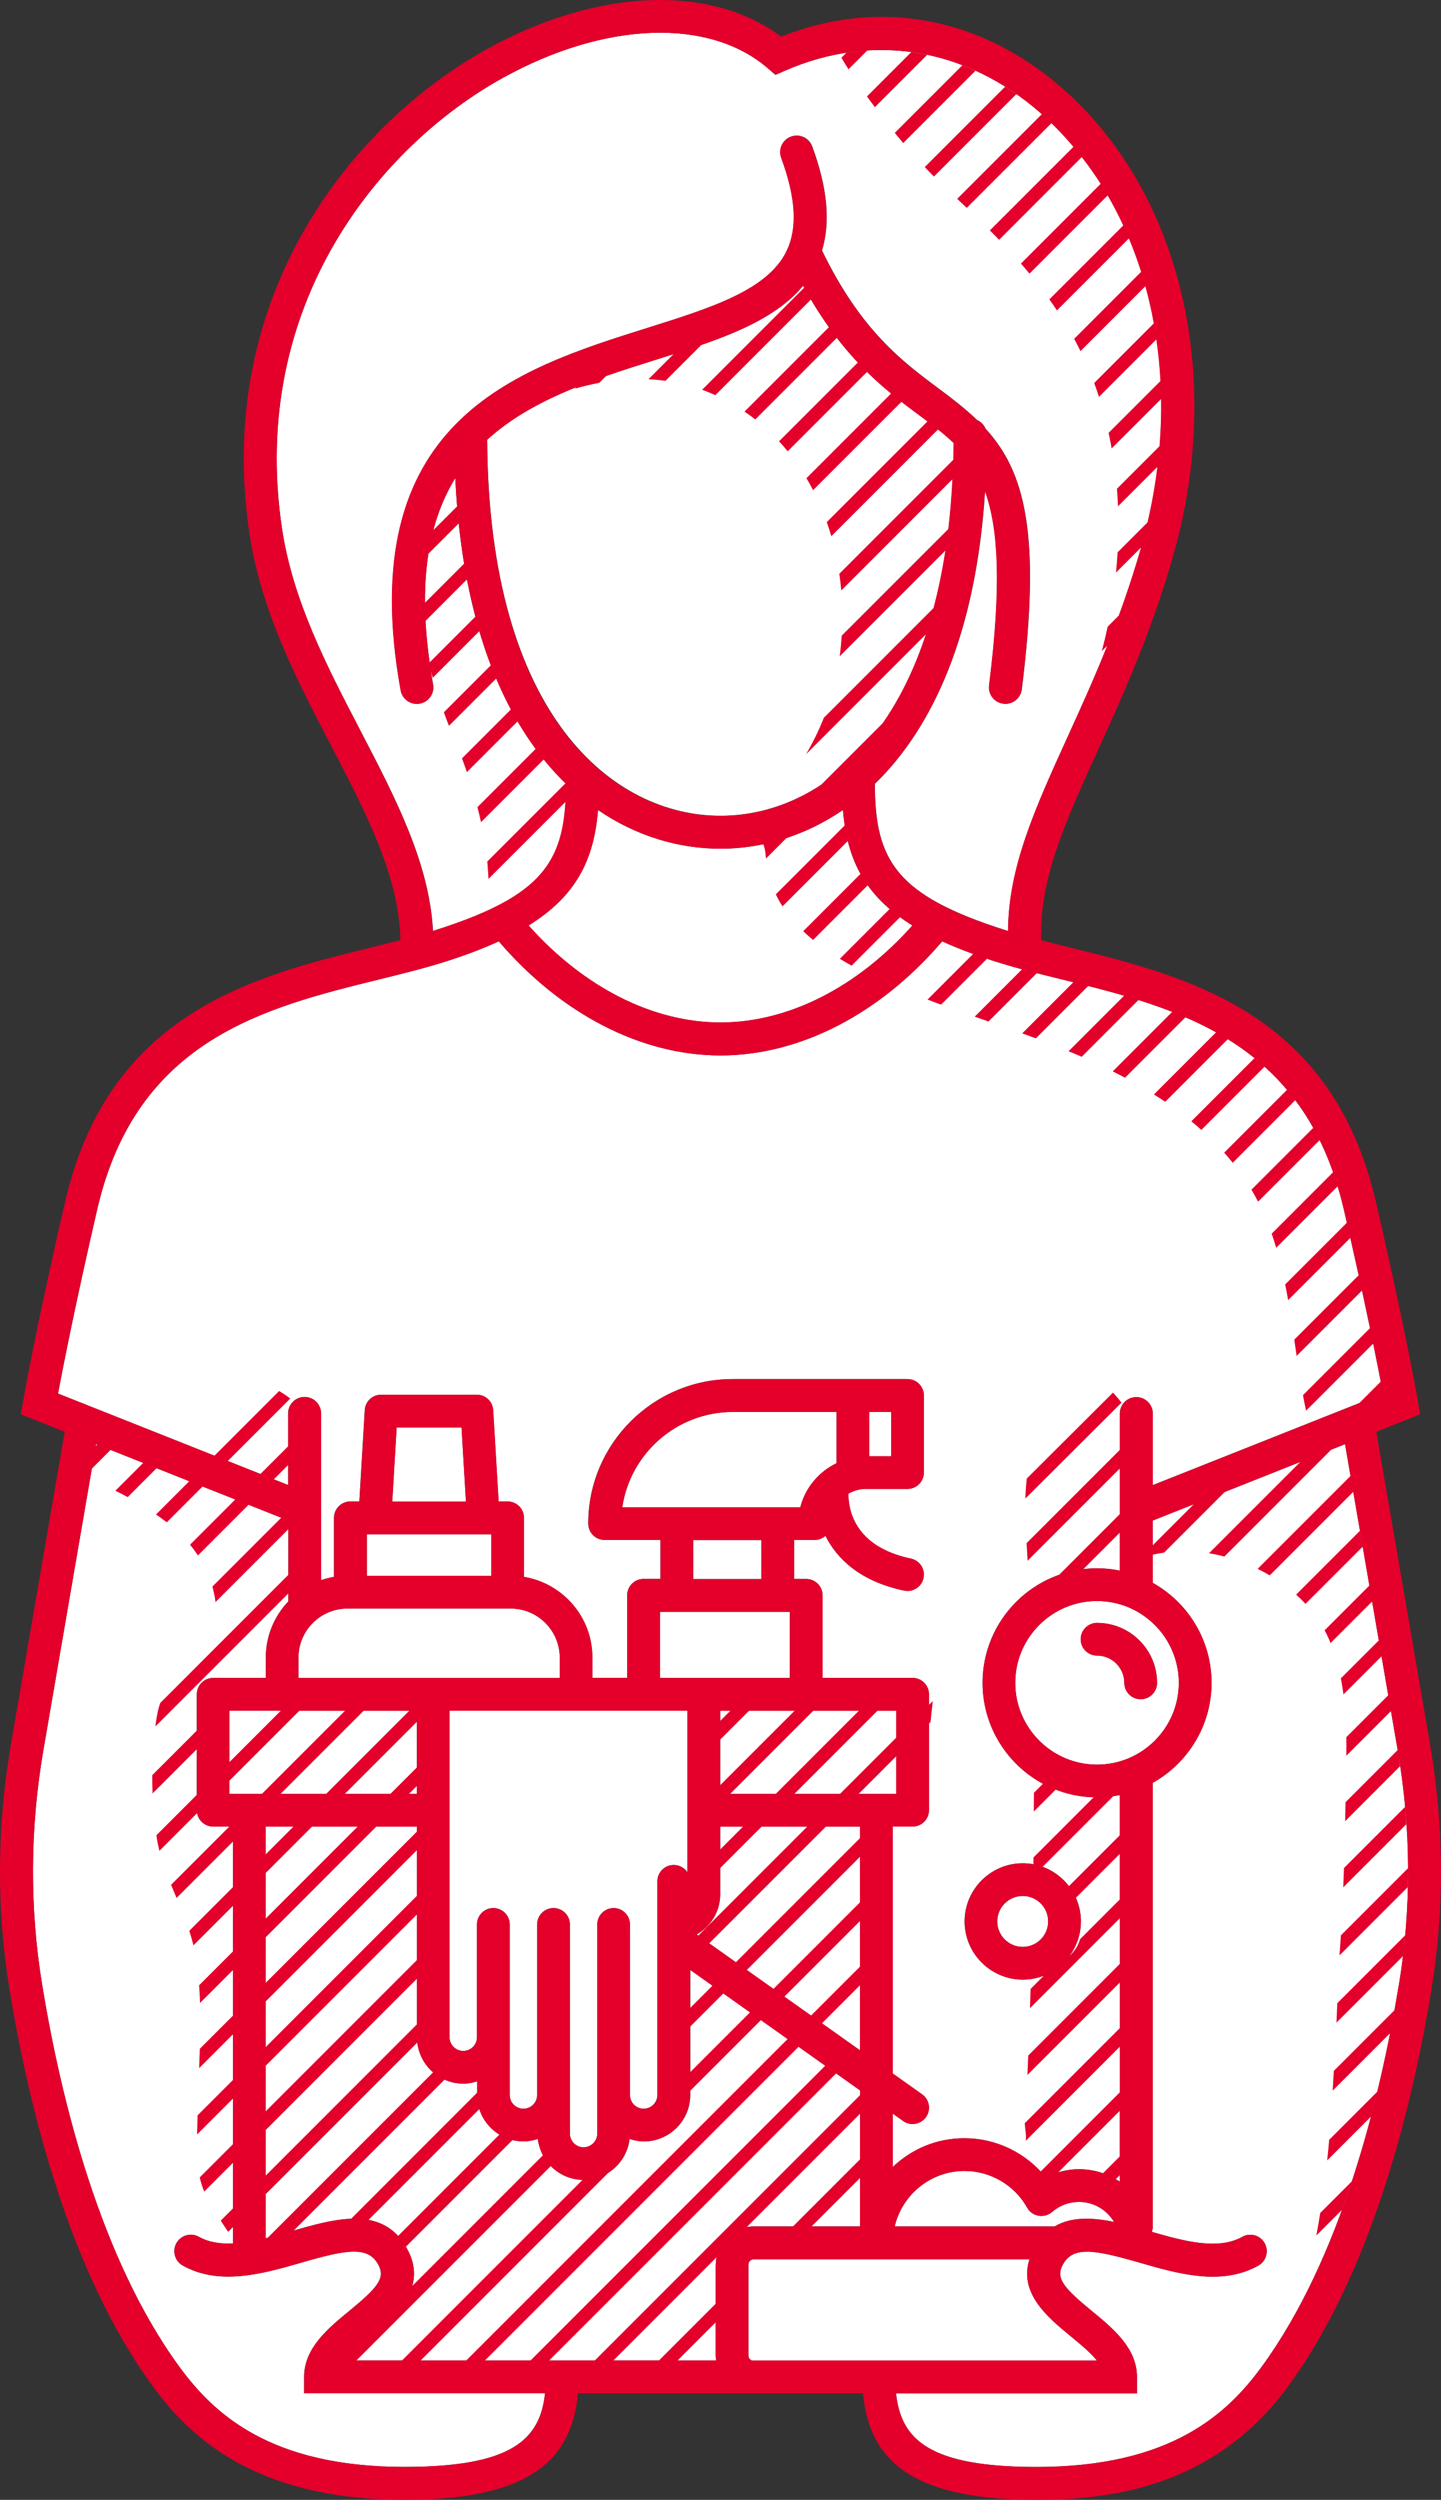
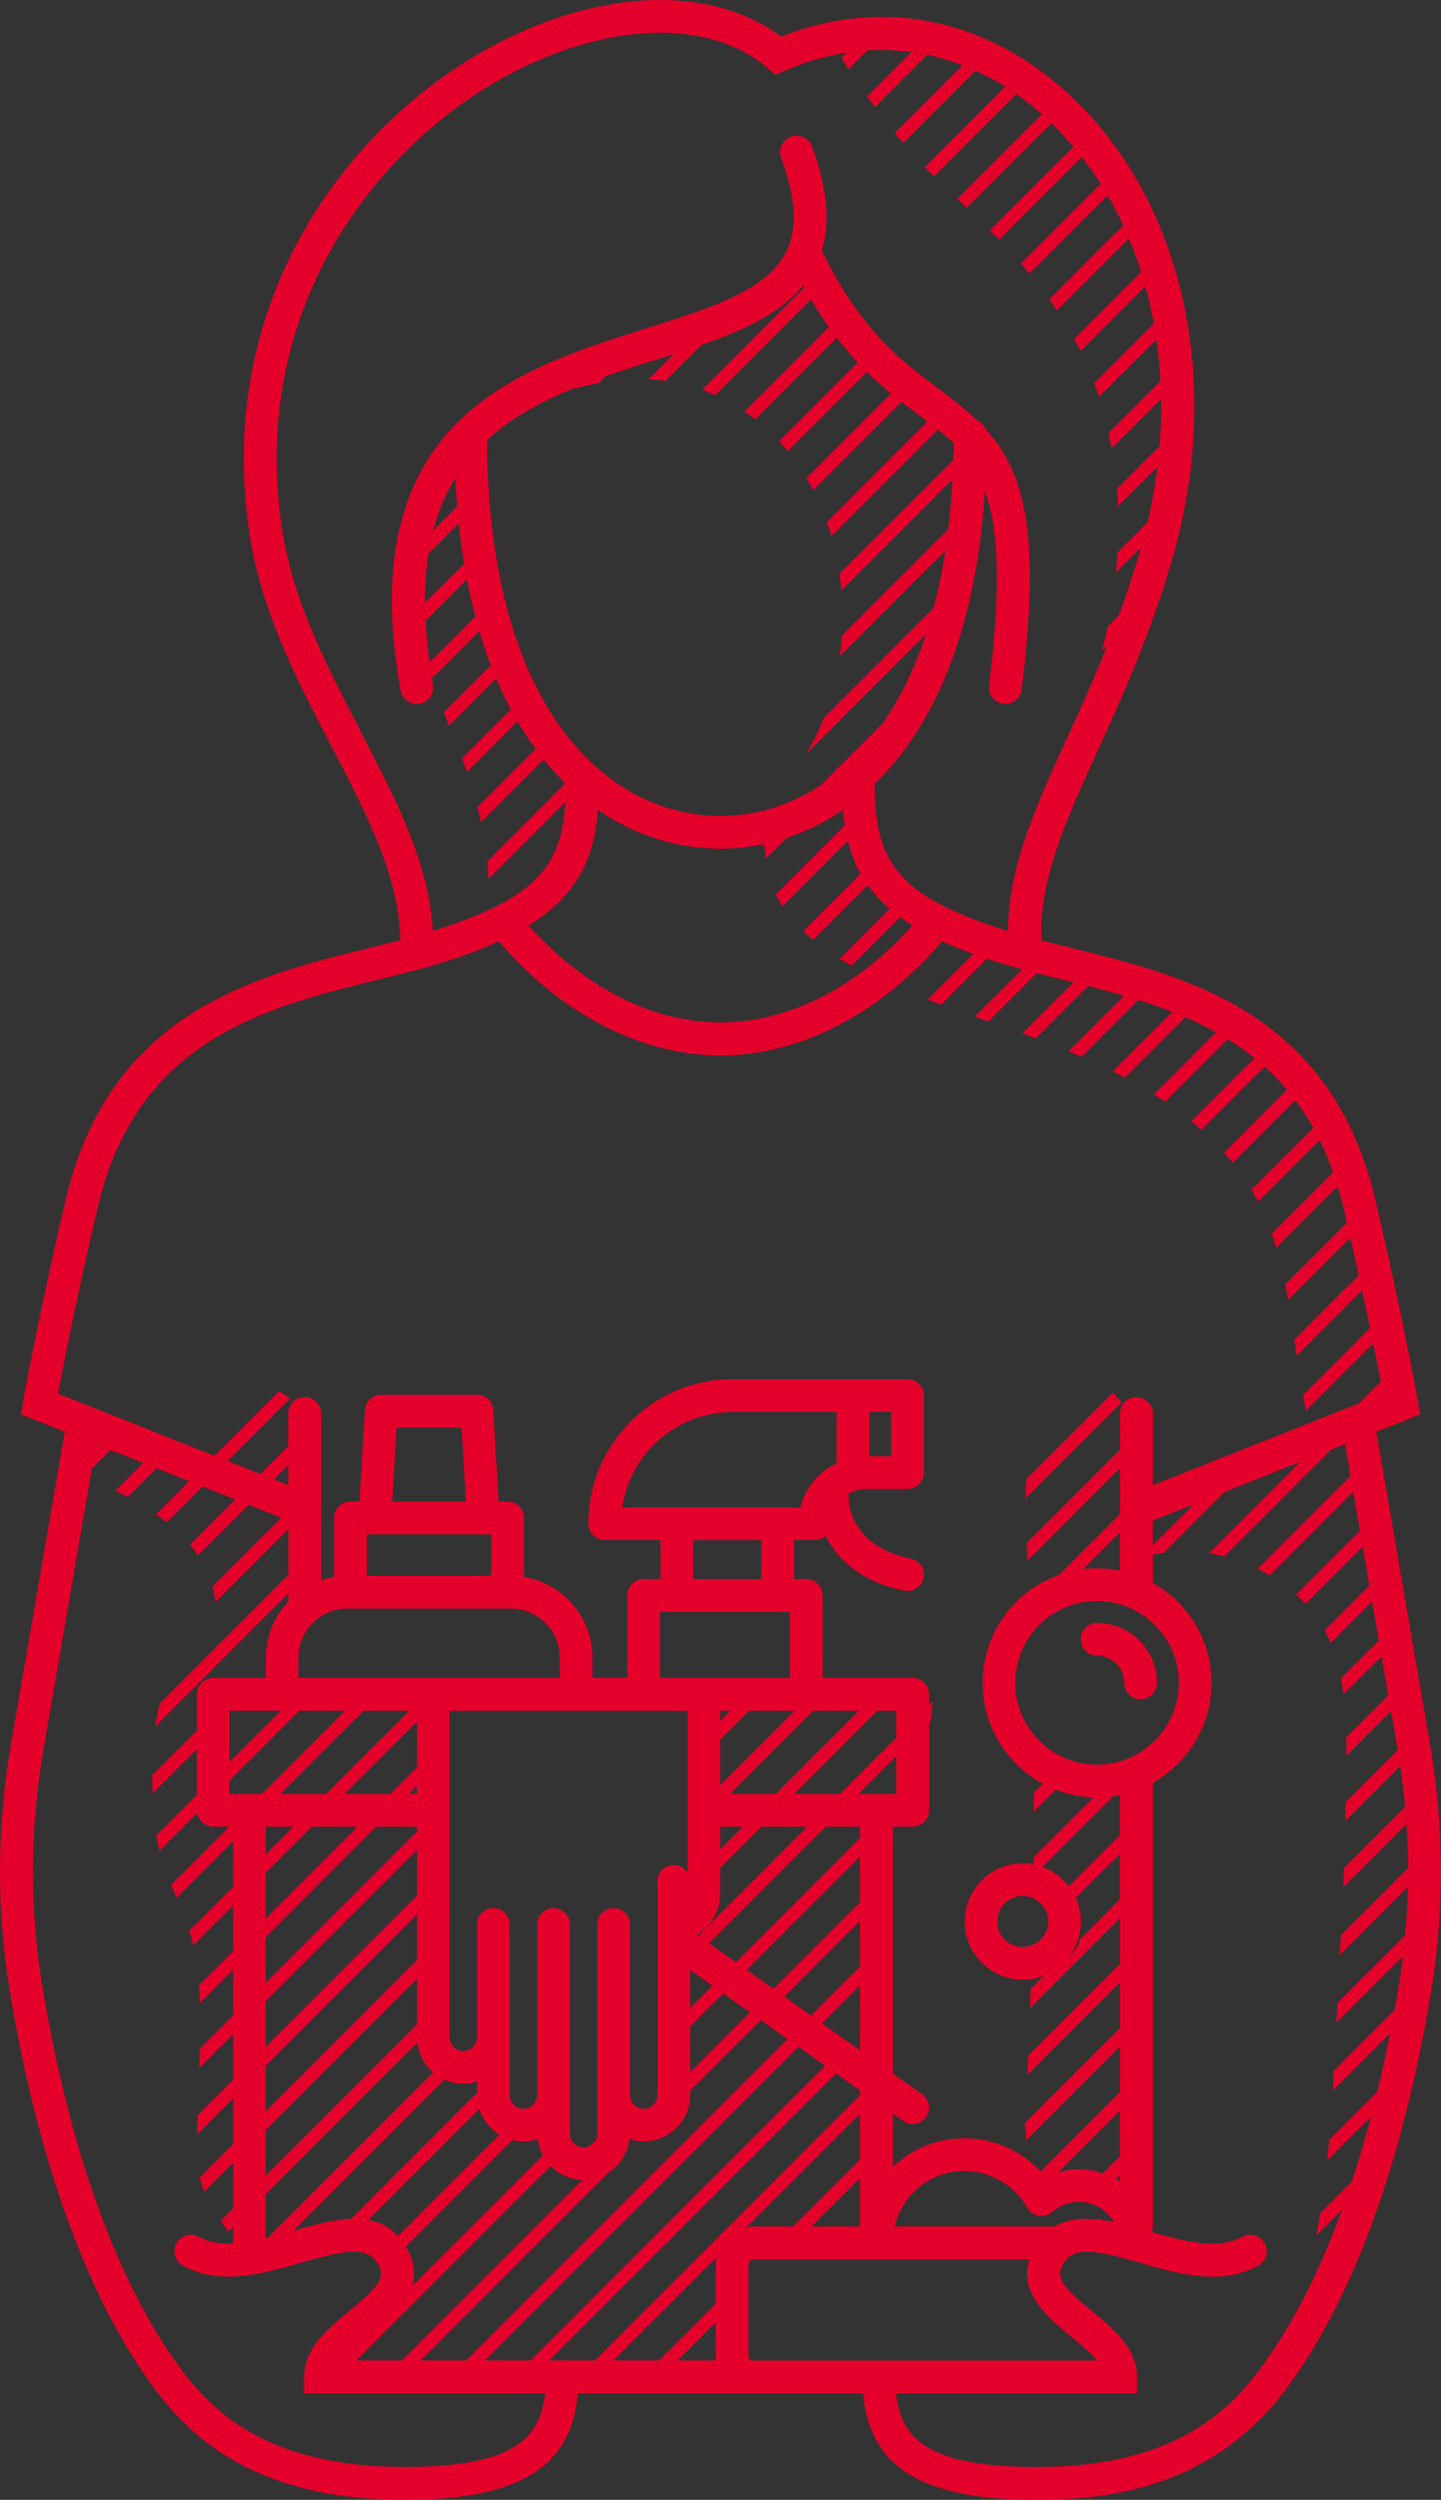
<svg xmlns="http://www.w3.org/2000/svg" id="Ebene_2" viewBox="0 0 288.64 500.59">
  <rect x="0" y="0" width="288.64" height="500.59" fill="#333333" stroke="none" />
  <defs>
    <style>.cls-1{fill:#e4002b;}.cls-1,.cls-2{stroke-width:0px;}.cls-2{fill:#fff;}</style>
  </defs>
  <g id="Ebene_1-2">
-     <path class="cls-2" d="M72.19,146.3c-6.66-12.78-13.55-26-15.71-40.49-6.69-44.86,19.69-76.65,44.31-90.25,20.41-11.27,41.21-12.03,52.97-1.92l1.57,1.35,1.9-.83c17.6-7.68,36.25-4.6,51.17,8.45,21.91,19.17,29.83,53.34,20.18,87.05-4.29,15-9.83,27.18-14.72,37.91-6.54,14.38-11.85,26.07-11.92,38.85-.23-.07-.48-.14-.7-.21-21.7-6.94-25.98-13.84-25.99-29.26,11.41-11.05,20.25-29.77,22.07-58.62,2.69,7.45,3.33,18.85.82,38.89-.23,1.81,1.06,3.46,2.86,3.68.14.02.28.03.41.03,1.64,0,3.06-1.22,3.27-2.89,3.92-31.35.57-43.64-7.28-52.23-.32-.76-.93-1.37-1.68-1.71-2.23-2.15-4.76-4.12-7.54-6.19-7.4-5.49-15.77-11.73-23.52-27.76,1.73-5.73,1.08-12.59-1.97-20.85-.63-1.71-2.53-2.58-4.24-1.95-1.71.63-2.58,2.53-1.95,4.24,2.96,8.01,3.3,14.14,1.05,18.73-3.82,7.77-14.99,11.29-27.94,15.36-26.3,8.27-59.04,18.56-49.34,72.54.29,1.6,1.68,2.72,3.24,2.72.19,0,.39-.02.59-.05,1.79-.32,2.99-2.04,2.66-3.83-3.46-19.27-1.2-32.2,4.44-41.32,1.44,30.31,10.45,49.84,22.19,61.21-.01,15.43-4.29,22.32-25.99,29.26-.21.07-.44.13-.66.2-.74-13.59-7.46-26.51-14.55-40.12ZM119.78,162.2c7.84,5.37,16.41,7.75,24.53,7.75s16.69-2.38,24.53-7.75c.8,9.78,4.21,17.12,13.91,23.13-11.04,12.39-24.87,19.42-38.44,19.42s-27.4-7.04-38.44-19.42c9.7-6.01,13.11-13.35,13.91-23.13ZM97.59,88.05c8.95-8.19,21.57-12.17,34-16.08,11.86-3.73,23.13-7.29,29.28-14.76,7.89,14.47,16.4,20.82,23.38,26,2.48,1.84,4.77,3.54,6.79,5.5-.48,55.03-25.37,74.64-46.72,74.64s-46.45-19.76-46.73-75.3ZM11.62,279.07c.97-5.16,3.44-17.82,7.87-36.97,7.87-33.99,33.61-40.34,56.32-45.94,4.82-1.19,9.38-2.31,13.6-3.66,3.98-1.27,7.46-2.6,10.5-4,12.45,14.54,28.51,22.85,44.41,22.85s31.96-8.3,44.41-22.85c3.04,1.4,6.52,2.72,10.5,4,4.22,1.35,8.78,2.47,13.6,3.66,22.71,5.6,48.45,11.95,56.32,45.94,4.43,19.14,6.91,31.8,7.87,36.97l-46.12,18.32v-14.33c0-1.82-1.48-3.3-3.3-3.3s-3.3,1.48-3.3,3.3v31.45c-1.48-.3-3-.46-4.56-.46-12.65,0-22.93,10.29-22.93,22.93s10.29,22.93,22.93,22.93c1.56,0,3.09-.16,4.56-.46v77.42c-2.34-1.57-5.15-2.5-8.18-2.5-2.34,0-4.6.6-6.65,1.64-3.94-4.89-9.9-7.84-16.28-7.84-5.57,0-10.63,2.2-14.38,5.76v-10.69l2.08,1.48c.58.41,1.24.6,1.89.6,1.03,0,2.04-.48,2.68-1.38,1.05-1.48.7-3.52-.78-4.57l-5.88-4.17v-49.44h3.98c1.81,0,3.28-1.47,3.28-3.28v-23.21c0-1.81-1.47-3.28-3.28-3.28h-18.03v-16.53c0-1.81-1.47-3.28-3.28-3.28h-2.43v-7.81h4.12c.84,0,1.59-.32,2.17-.84,2.32,4.67,7.01,9.14,15.76,10.98.23.05.45.07.68.07,1.52,0,2.88-1.06,3.2-2.6.37-1.77-.76-3.51-2.53-3.88-11.36-2.39-12.54-9.84-12.52-12.99,1.02-.59,2.18-.96,3.44-.96h8.41c1.81-.02,3.27-1.48,3.27-3.29v-15.43c0-1.81-1.47-3.28-3.28-3.28h-35c-15.96,0-28.94,12.98-28.94,28.94,0,1.81,1.47,3.28,3.28,3.28h11.17v7.8h-3.37c-1.81,0-3.28,1.47-3.28,3.28v16.53h-6.98v-4.08c0-8.12-5.94-14.85-13.7-16.14v-11.82c0-1.81-1.47-3.28-3.28-3.28h-1.8l-1.09-18.3c-.1-1.73-1.54-3.08-3.27-3.08h-19.17c-1.73,0-3.17,1.35-3.27,3.08l-1.09,18.3h-1.8c-1.81,0-3.28,1.47-3.28,3.28v11.82c-.89.15-1.75.38-2.59.66v-33.39c0-1.82-1.48-3.3-3.3-3.3s-3.3,1.48-3.3,3.3v14.33l-46.12-18.32ZM236.12,336.98c0,9.03-7.35,16.38-16.38,16.38s-16.38-7.35-16.38-16.38,7.35-16.38,16.38-16.38,16.38,7.35,16.38,16.38ZM223.15,444.94c-4.33-.89-8.55-1.09-11.91.9h-32.03c1.49-6.35,7.19-11.11,13.99-11.11,5.19,0,9.99,2.81,12.54,7.34.89,1.58,2.89,2.13,4.46,1.25.2-.11.38-.24.55-.39,1.49-1.3,3.4-2.01,5.38-2.01,2.99,0,5.59,1.62,7.02,4.01ZM122.92,382.08c-1.81,0-3.28,1.47-3.28,3.28v41.87c0,1.51-1.23,2.75-2.75,2.75s-2.74-1.23-2.74-2.75v-41.87c0-1.81-1.47-3.28-3.28-3.28s-3.28,1.47-3.28,3.28v34.16c0,1.51-1.23,2.74-2.75,2.74s-2.74-1.23-2.74-2.74v-34.16c0-1.81-1.47-3.28-3.28-3.28s-3.28,1.47-3.28,3.28v22.58c0,1.51-1.23,2.75-2.75,2.75s-2.74-1.23-2.74-2.75v-65.38h47.64v32.38c-.59-.9-1.59-1.49-2.74-1.49-1.81,0-3.28,1.47-3.28,3.28v42.79c0,1.51-1.23,2.74-2.75,2.74s-2.74-1.23-2.74-2.74v-34.16c0-1.81-1.47-3.28-3.28-3.28ZM59.78,336.02v-4.08c0-5.42,4.41-9.83,9.83-9.83h32.68c5.42,0,9.83,4.41,9.83,9.83v4.08h-52.34ZM83.51,342.57v16.66h-37.55v-16.66h37.55ZM98.42,307.25v8.3h-24.94v-8.3h24.94ZM78.57,300.7l.88-14.83h13l.88,14.83h-14.76ZM132.21,336.01v-13.25h26v13.25h-26ZM138.85,308.4h13.65v7.8h-13.65v-7.8ZM124.64,301.85c1.59-10.8,10.92-19.11,22.15-19.11h20.78v10.26c-3.57,1.72-6.29,4.93-7.27,8.85h-35.66ZM144.26,379.34v-13.56h27.99v44.79l-32.69-23.2c2.79-1.61,4.7-4.59,4.7-8.03ZM144.26,359.23v-16.66h35.25v16.66h-35.25ZM174.12,291.62v-8.89h4.38v8.88h-4.38ZM81.01,493.99c-26.92,0-38.21-10.68-45.03-19.98-15.92-21.71-23.76-53.57-27.52-76.47-2.55-15.52-2.47-31.38.24-47.13l10.54-61.22,38.51,15.29v16.2c-2.79,2.93-4.51,6.88-4.51,11.24v4.08h-10.54c-1.81,0-3.28,1.47-3.28,3.28v23.21c0,1.81,1.47,3.28,3.28,3.28h3.98v83.48c-2.51.12-4.85-.22-6.86-1.34-1.59-.89-3.6-.32-4.49,1.27-.89,1.59-.32,3.6,1.27,4.49,7.4,4.13,16.12,1.62,23.81-.6,9.2-2.66,13.45-3.4,15.47.64,1.27,2.54-.35,4.47-5.86,8.99-4.27,3.5-9.11,7.47-9.11,13.26v3.3h48.25c-.97,9.38-6.86,14.73-28.14,14.73ZM143.36,453.49v18.2c0,.33.05.65.1.97h-74.5c1.3-1.62,3.29-3.26,5.25-4.86,4.82-3.95,11.41-9.36,7.57-17.04-4.68-9.37-14.52-6.53-23.2-4.03-1.78.51-3.58,1.03-5.35,1.47v-82.43h30.3v42.17c0,5.13,4.17,9.3,9.3,9.3.96,0,1.87-.19,2.75-.46v2.73c0,5.13,4.17,9.3,9.3,9.3,1,0,1.95-.2,2.86-.5.55,4.61,4.43,8.21,9.19,8.21s8.64-3.6,9.19-8.21c.9.29,1.85.5,2.85.5,5.13,0,9.3-4.17,9.3-9.3v-25.05l34.02,24.13v27.24h-21.25c-4.22,0-7.65,3.43-7.65,7.65ZM150.53,472.66c-.36-.18-.62-.54-.62-.97v-18.2c0-.6.49-1.09,1.09-1.09h55.21c-2.21,6.82,3.77,11.74,8.24,15.41,1.95,1.6,3.95,3.24,5.25,4.86h-69.16ZM280.18,397.55c-3.77,22.9-11.6,54.75-27.52,76.47-6.82,9.3-18.1,19.98-45.03,19.98-21.29,0-27.17-5.35-28.14-14.73h48.25v-3.3c0-5.79-4.84-9.76-9.11-13.26-5.51-4.52-7.13-6.45-5.86-8.99,2.02-4.04,6.26-3.29,15.47-.64,7.69,2.22,16.41,4.74,23.81.6,1.59-.89,2.16-2.9,1.27-4.49-.89-1.59-2.9-2.16-4.49-1.27-4.84,2.7-11.55.9-18.12-1,.12-.34.2-.7.2-1.08v-88.84c7.01-3.93,11.77-11.42,11.77-20.02s-4.76-16.09-11.77-20.02v-12.48l38.51-15.29,10.54,61.22c2.71,15.75,2.79,31.61.24,47.13ZM216.47,328.25c0,1.81,1.47,3.28,3.28,3.28,3.01,0,5.46,2.45,5.46,5.46,0,1.81,1.47,3.28,3.28,3.28s3.28-1.47,3.28-3.28c0-6.62-5.39-12.01-12.01-12.01-1.81,0-3.28,1.47-3.28,3.28ZM204.86,396.41c6.42,0,11.65-5.23,11.65-11.65s-5.23-11.65-11.65-11.65-11.65,5.23-11.65,11.65,5.23,11.65,11.65,11.65ZM204.86,379.66c2.81,0,5.1,2.28,5.1,5.1s-2.29,5.1-5.1,5.1-5.1-2.29-5.1-5.1,2.29-5.1,5.1-5.1Z" />
    <path class="cls-1" d="M219.74,324.97c-1.81,0-3.28,1.47-3.28,3.28s1.47,3.28,3.28,3.28c3.01,0,5.46,2.45,5.46,5.46,0,1.81,1.47,3.28,3.28,3.28s3.28-1.47,3.28-3.28c0-6.62-5.39-12.01-12.01-12.01ZM286.45,349.3l-10.77-62.59,8.78-3.49-.45-2.64c-.02-.14-2.48-14.29-8.42-39.96-8.78-37.94-37.83-45.1-61.17-50.86-2-.49-3.95-.98-5.84-1.47-.47-12.11,4.77-23.62,11.3-37.98,4.98-10.95,10.63-23.36,15.06-38.83,10.35-36.15,1.64-72.98-22.18-93.83C196.35,3.3,175.93-.41,156.45,7.34c-14.05-10.57-36.85-9.7-58.84,2.45-26.47,14.62-54.83,48.79-47.65,97,2.32,15.58,9.47,29.29,16.38,42.56,7.02,13.47,13.64,26.22,13.86,38.91-1.94.5-3.93,1-5.98,1.5-23.34,5.75-52.39,12.91-61.17,50.86-5.94,25.68-8.4,39.82-8.42,39.96l-.45,2.64,8.78,3.49-10.77,62.59c-2.84,16.48-2.92,33.07-.25,49.32,3.88,23.61,12.02,56.53,28.71,79.29,7.14,9.73,20.12,22.67,50.35,22.67,22.84,0,33.45-6.42,34.76-21.33h57.11c1.31,14.9,11.92,21.33,34.76,21.33,14.47,0,35.44-2.35,50.35-22.67,16.69-22.76,24.83-55.69,28.71-79.29,2.67-16.25,2.59-32.85-.25-49.32ZM277.02,279.07c-.06-.33-.13-.7-.21-1.1.07.39.15.77.21,1.1ZM276.8,277.91c-.06-.32-.13-.67-.2-1.03.07.36.14.71.2,1.03ZM264.22,228.09c-.38-.76-.77-1.51-1.17-2.23.4.72.79,1.47,1.17,2.23ZM245.61,207.92c-.66-.4-1.32-.79-1.99-1.17.67.38,1.34.77,1.99,1.17ZM237.34,203.67c-.76-.33-1.52-.64-2.28-.94.77.3,1.53.62,2.28.94ZM227.48,200.09c-.77-.24-1.54-.47-2.31-.7.77.22,1.54.46,2.31.7ZM216.81,197.15c-.49-.12-.98-.25-1.47-.37.49.12.98.25,1.47.37ZM231.95,92.74c.11-.95.2-1.89.28-2.83-.08.94-.18,1.89-.28,2.83ZM216.32,30.98c-.29-.37-.59-.73-.89-1.09.3.36.6.73.89,1.09ZM72.19,146.3c-6.66-12.78-13.55-26-15.71-40.49-6.69-44.86,19.69-76.65,44.31-90.25,20.41-11.27,41.21-12.03,52.97-1.92l1.57,1.35,1.9-.83c17.6-7.68,36.25-4.6,51.17,8.45.1.09.19.18.28.26l-16.95,16.95c.65.6,1.29,1.21,1.92,1.81l16.96-16.96c1.55,1.5,3,3.09,4.4,4.74l-16.73,16.73c.62.63,1.24,1.25,1.85,1.88l16.55-16.56c1.34,1.72,2.61,3.49,3.79,5.35l-15.97,15.97c.58.67,1.15,1.34,1.71,2.02l15.66-15.66c1.13,1.94,2.17,3.95,3.12,6.01l-14.8,14.8c.52.73,1.03,1.46,1.52,2.21l14.41-14.41c.91,2.17,1.73,4.4,2.45,6.69l-13.41,13.41c.44.81.86,1.63,1.27,2.46l12.99-12.99c.67,2.43,1.23,4.91,1.69,7.44l-11.94,11.94c.34.91.66,1.83.96,2.77l11.49-11.49c.39,2.73.67,5.5.82,8.32l-10.38,10.38c.22,1.03.43,2.07.61,3.12l9.9-9.9c.05,3.12-.06,6.27-.32,9.45l-8.52,8.52c.09,1.17.16,2.34.21,3.52l7.88-7.88c-.45,3.68-1.1,7.39-1.97,11.1l-5.99,5.99c-.08,1.35-.19,2.7-.32,4.05l5.01-5.01s0,.03-.01.04c-4.29,15-9.83,27.18-14.72,37.91-6.54,14.38-11.85,26.07-11.92,38.85-.23-.07-.48-.14-.7-.21-21.7-6.94-25.98-13.84-25.99-29.26,11.41-11.05,20.25-29.77,22.07-58.62,2.69,7.45,3.33,18.85.82,38.89-.23,1.81,1.06,3.46,2.86,3.68.14.02.28.03.41.03,1.64,0,3.06-1.22,3.27-2.89,3.92-31.35.57-43.64-7.28-52.23-.32-.76-.93-1.37-1.68-1.71-2.23-2.15-4.76-4.12-7.54-6.19-7.4-5.49-15.77-11.73-23.52-27.76,1.73-5.73,1.08-12.59-1.97-20.85-.63-1.71-2.53-2.58-4.24-1.95-1.71.63-2.58,2.53-1.95,4.24,2.96,8.01,3.3,14.14,1.05,18.73-3.82,7.77-14.99,11.29-27.94,15.36-26.3,8.27-59.04,18.56-49.34,72.54.29,1.6,1.68,2.72,3.24,2.72.19,0,.39-.02.59-.05,1.79-.32,2.99-2.04,2.66-3.83-.27-1.52-.5-2.98-.7-4.42.07.53.17,1.07.25,1.61.14.49.27.97.41,1.46l9.32-9.32c.71,2.39,1.47,4.66,2.3,6.83l-9.39,9.39c.32.9.66,1.81,1.02,2.71l9.45-9.45c.92,2.18,1.9,4.24,2.94,6.19l-9.78,9.78c.35.91.66,1.83.98,2.75l10.14-10.14c1.15,1.96,2.36,3.8,3.62,5.51l-11.65,11.65c.26,1,.5,2,.72,3.01l12.55-12.55c1.4,1.73,2.85,3.32,4.35,4.78l-15.65,15.65c.11,1.15.19,2.32.25,3.48l15.4-15.4c-.74,12.91-5.98,19.24-25.89,25.61-.21.07-.44.13-.66.2-.74-13.59-7.46-26.51-14.55-40.12ZM120.08,76.62l1.33-1.33c3.35-1.17,6.77-2.25,10.18-3.32,1.12-.35,2.22-.7,3.32-1.05l-5.02,5.02c1.13.06,2.27.16,3.41.32l7.18-7.18c8.38-2.91,15.8-6.3,20.38-11.87.08.15.17.29.25.45,0-.02-.02-.03-.03-.05l-20.44,20.44c.9.32,1.78.69,2.65,1.08l19.14-19.14c1.19,2.01,2.4,3.84,3.6,5.53h0s-16.9,16.9-16.9,16.9c.74.5,1.46,1.02,2.16,1.57l16.33-16.33s0,0,0,0c1.4,1.82,2.81,3.46,4.2,4.94l-15.77,15.77c.6.65,1.18,1.31,1.73,2l15.88-15.88c1.63,1.6,3.25,3.03,4.82,4.32,0,0,0,0,0,0l-16.95,16.95c.22.37.44.73.65,1.11.24.43.46.86.68,1.3l17.7-17.7s0,0,0,0c1.26.98,2.49,1.9,3.67,2.77.52.39,1.04.77,1.54,1.15l-20.16,20.16c.33.93.63,1.87.91,2.82l21.36-21.36c1.1.88,2.16,1.77,3.14,2.72,0,1.14-.05,2.24-.08,3.35l-22.82,22.82c.16,1.11.3,2.22.39,3.34l22.26-22.26c-.18,3.47-.45,6.79-.82,9.96l-21.35,21.35c-.09,1.38-.22,2.76-.4,4.13l21.16-21.16c-.63,4.11-1.43,7.93-2.37,11.5l-21.97,21.97c-1,2.54-2.2,4.97-3.57,7.31l24.01-24.01c-2.32,7.06-5.27,12.93-8.63,17.77l-12.4,12.4c-6.49,4.28-13.49,6.19-20.14,6.19-21.44,0-46.45-19.76-46.73-75.3,5.03-4.6,11.22-7.87,17.88-10.55l-.3.3c1.62-.48,3.26-.87,4.91-1.18ZM185.85,84.41c.7.53,1.39,1.05,2.05,1.58-.66-.53-1.35-1.05-2.05-1.58ZM189.98,105.92c-.17,1.47-.37,2.9-.58,4.3.21-1.4.41-2.84.58-4.3ZM176.11,145.82c-.12.17-.24.34-.36.5.12-.16.24-.34.36-.5ZM119.78,162.2c7.84,5.37,16.41,7.75,24.53,7.75,2.83,0,5.7-.3,8.59-.9.25.65.41,1.37.46,2.18.01.23.06.45.08.68l4.1-4.1c3.85-1.27,7.66-3.11,11.31-5.61.09,1.06.21,2.08.36,3.08l-13.81,13.81c.4.83.84,1.63,1.34,2.4l13.09-13.09c.58,2.35,1.4,4.54,2.54,6.59l-11.48,11.48c.63.61,1.29,1.19,1.98,1.75l10.96-10.96c1.19,1.67,2.64,3.25,4.38,4.75l-9.99,9.99c.78.47,1.57.93,2.36,1.37l9.72-9.72c.78.57,1.59,1.13,2.47,1.67-11.04,12.39-24.87,19.42-38.44,19.42s-27.4-7.04-38.44-19.42c9.7-6.01,13.11-13.35,13.91-23.13ZM113.29,160.45c.03-.49.05-.99.06-1.51-.01.51-.04,1.01-.06,1.51ZM85.13,120.7c-.02-3.55.22-6.82.69-9.82l6.06-6.06c.29,2.79.66,5.47,1.08,8.05l-7.84,7.84ZM85.82,110.87c.12-.79.27-1.56.42-2.32-.16.76-.3,1.53-.42,2.32ZM86.39,107.91c.12-.54.24-1.07.37-1.59-.13.52-.26,1.05-.37,1.59ZM86.81,106.15c1.04-3.95,2.52-7.39,4.38-10.41.09,1.93.21,3.82.37,5.66l-4.75,4.75ZM93.53,116.03c.5,2.59,1.06,5.07,1.69,7.45l-9.16,9.16c-.41-2.92-.68-5.69-.82-8.31l8.3-8.3ZM11.62,279.07c.97-5.16,3.44-17.82,7.87-36.97,7.87-33.99,33.61-40.34,56.32-45.94,4.82-1.19,9.38-2.31,13.6-3.66,3.98-1.27,7.46-2.6,10.5-4,12.45,14.54,28.51,22.85,44.41,22.85s31.96-8.3,44.41-22.85c1.89.87,3.96,1.7,6.2,2.52,0,0,0,0,0,0l-9.14,9.14c.9.34,1.8.69,2.71,1.02l9.2-9.2s0,0,0,0c.51.17,1.01.35,1.54.51,1.77.57,3.61,1.09,5.49,1.6l-9.49,9.49c.92.32,1.84.65,2.76.97l9.68-9.68s0,0,0,0c1.69.43,3.4.86,5.16,1.29.71.18,1.44.36,2.16.53l-10.24,10.24c.91.33,1.82.67,2.73,1l10.49-10.49c2.39.61,4.79,1.24,7.19,1.94l-11.13,11.13c.42.17.84.34,1.26.51.46.2.91.4,1.37.6l11.37-11.37c2.28.72,4.54,1.5,6.77,2.37l-11.92,11.92c.82.41,1.64.84,2.46,1.27l12.1-12.1c2.09.9,4.14,1.9,6.13,3.01l-12.44,12.44c.76.48,1.51.97,2.26,1.47l12.53-12.53c1.85,1.14,3.64,2.39,5.36,3.78l-12.66,12.66c.68.56,1.35,1.13,2.01,1.72l12.66-12.66c1.57,1.42,3.07,2.96,4.49,4.64l-12.58,12.58c.59.66,1.16,1.33,1.71,2.02l12.53-12.53c1.28,1.71,2.5,3.54,3.61,5.53l-12.39,12.39c.47.79.92,1.59,1.33,2.4l12.33-12.33c.98,2.01,1.89,4.15,2.69,6.44l-12.3,12.3c.33.93.63,1.87.91,2.82l12.3-12.3c.44,1.47.86,2.97,1.23,4.56.45,1.95.88,3.81,1.29,5.62-.22-.95-.43-1.91-.66-2.9l-12.36,12.36c.21,1.04.4,2.09.59,3.15l12.46-12.46c.6,2.63,1.15,5.13,1.67,7.47l-12.9,12.9c.16,1.09.31,2.17.47,3.26l13.1-13.1c.59,2.74,1.13,5.26,1.6,7.53l-13.43,13.43c.19,1.04.4,2.08.62,3.11l13.45-13.45c.63,3.09,1.13,5.64,1.52,7.62l-4.33,4.33-41.33,16.41v-14.33c0-1.82-1.48-3.3-3.3-3.3s-3.3,1.48-3.3,3.3v7.25l-18.69,18.69c.07,1.18.14,2.36.2,3.53l18.49-18.49v9.13l-12.19,12.19c-8.91,3.15-15.31,11.65-15.31,21.63,0,8.72,4.9,16.32,12.08,20.2l-1.8,1.8c0,1.25-.02,2.51-.03,3.76l4.39-4.39c2.37.92,4.92,1.46,7.59,1.54l-12.04,12.04c0,.46,0,.91-.01,1.37-.69-.13-1.4-.2-2.12-.2-6.42,0-11.65,5.23-11.65,11.65s5.23,11.65,11.65,11.65c1.48,0,2.89-.29,4.2-.79l-2.65,2.65c-.04,1.28-.08,2.57-.12,3.85l18.03-18.03v9.13l-18.38,18.38c-.05,1.3-.11,2.6-.17,3.9l18.55-18.55v9.13l-19.09,19.09c.07.62.13,1.24.2,1.86.08.6.07,1.15.01,1.66l18.87-18.87v9.13l-15.87,15.87c-3.91-4.17-9.4-6.65-15.24-6.65s-10.63,2.2-14.38,5.76v-10.69l2.08,1.48c.58.41,1.24.6,1.89.6,1.03,0,2.04-.48,2.68-1.38,1.05-1.48.7-3.52-.78-4.57l-5.88-4.17v-49.44h3.98c1.81,0,3.28-1.47,3.28-3.28v-17.37l.3-.3c.15-1.39.3-2.79.45-4.18l-.75.75v-2.11c0-1.81-1.47-3.28-3.28-3.28h-18.03v-16.53c0-1.81-1.47-3.28-3.28-3.28h-2.43v-7.81h4.12c.84,0,1.59-.32,2.17-.84,2.32,4.67,7.01,9.14,15.76,10.98.23.05.45.07.68.07,1.52,0,2.88-1.06,3.2-2.6.37-1.77-.76-3.51-2.53-3.88-11.36-2.39-12.54-9.84-12.52-12.99,1.02-.59,2.18-.96,3.44-.96h8.41c1.81-.02,3.27-1.48,3.27-3.29v-15.43c0-1.81-1.47-3.28-3.28-3.28h-35c-15.96,0-28.94,12.98-28.94,28.94,0,1.81,1.47,3.28,3.28,3.28h11.17v7.8h-3.37c-1.81,0-3.28,1.47-3.28,3.28v16.53h-6.98v-4.08c0-8.12-5.94-14.85-13.7-16.14v-11.82c0-1.81-1.47-3.28-3.28-3.28h-1.8l-1.09-18.3c-.1-1.73-1.54-3.08-3.27-3.08h-19.17c-1.73,0-3.17,1.35-3.27,3.08l-1.09,18.3h-1.8c-1.81,0-3.28,1.47-3.28,3.28v11.82c-.89.15-1.75.38-2.59.66v-33.39c0-1.82-1.48-3.3-3.3-3.3s-3.3,1.48-3.3,3.3v6.56l-5.56,5.56-6.54-2.6,12.52-12.52c-.75-.54-1.49-1.05-2.24-1.49l-12.95,12.95,1.74.69-33.09-13.14ZM239.11,301.23l-8.21,8.21v-4.95l8.21-3.26ZM216.51,384.76c0-1.68-.37-3.28-1.01-4.73,0,0,0,0,0,0l8.81-8.81v9.13l-7.98,7.98c-.34,1.28-1.08,2.39-2.16,3.39,1.46-1.95,2.34-4.36,2.34-6.97ZM214.1,377.7c-1.34-1.75-3.16-3.1-5.26-3.87l14.15-14.15c.44-.06.88-.14,1.32-.22v8.04l-10.2,10.2ZM209.95,384.76c0,2.81-2.29,5.1-5.1,5.1s-5.1-2.29-5.1-5.1,2.29-5.1,5.1-5.1,5.1,2.28,5.1,5.1ZM219.74,353.36c-9.03,0-16.38-7.35-16.38-16.38s7.35-16.38,16.38-16.38,16.38,7.35,16.38,16.38-7.35,16.38-16.38,16.38ZM216.99,314.22l7.32-7.32v7.61c-1.48-.3-3-.46-4.56-.46-.93,0-1.85.06-2.76.17ZM220.93,435.2s0,0,0,0c-1.51-.53-3.12-.82-4.81-.82-1.43,0-2.83.25-4.17.66l12.35-12.35v9.13l-3.37,3.37ZM224.31,435.56v1.32c-.26-.18-.54-.34-.81-.51,0,0,0,0,0,0l.81-.81ZM210.2,443.33c.2-.11.38-.24.55-.39,1.49-1.3,3.4-2.01,5.38-2.01,2.99,0,5.59,1.62,7.02,4.01-4.33-.89-8.55-1.09-11.91.9h-32.03c1.49-6.35,7.19-11.11,13.99-11.11,5.19,0,9.99,2.81,12.54,7.34.89,1.58,2.89,2.13,4.46,1.25ZM209.45,435.99s.05,0,.07.01c.4-.2.81-.38,1.22-.54-.43.17-.85.35-1.27.56,0-.01-.02-.02-.03-.03ZM164.64,405.16l7.62-7.62v13.02l-15.14-10.74,15.14-15.14v9.13l-9.8,9.8,2.18,1.55ZM110.32,433.75c1.63,1.66,3.87,2.71,6.36,2.77l-36.14,36.14h-9.13l38.91-38.91ZM53.65,448.09c-.14.04-.29.08-.43.11v-8.82l30.36-30.36c.28,2.38,1.45,4.48,3.17,5.96,0,0,0,0,0,0l-33.1,33.1ZM59.98,342.57h9.13l-16.66,16.66h-6.5v-2.64l14.02-14.02ZM45.96,352.85v-10.29h10.29l-10.29,10.29ZM57.74,297.39l-2.89-1.15,2.89-2.89v4.04ZM98.42,307.25v8.3h-24.94v-8.3h24.94ZM78.57,300.7l.88-14.83h13l.88,14.83h-14.76ZM102.29,322.1c5.42,0,9.83,4.41,9.83,9.83v4.08h-52.34v-4.08c0-5.42,4.41-9.83,9.83-9.83h32.68ZM138.85,308.4h13.65v7.8h-13.65v-7.8ZM124.64,301.85c1.59-10.8,10.92-19.11,22.15-19.11h20.78v10.26c-3.57,1.72-6.29,4.93-7.27,8.85h-35.66ZM158.21,322.76v13.25h-26v-13.25h26ZM140.45,388l-.89-.63c2.79-1.61,4.7-4.59,4.7-8.03v-5.26l8.3-8.3h9.13l-21.82,21.82.57.41ZM142.7,397.64l-4.46,4.46v-7.63l4.46,3.17ZM144.26,370.35v-4.57h4.57l-4.57,4.57ZM159.11,359.23l16.66-16.66h3.75v5.39l-11.27,11.27h-9.13ZM155.38,359.23h-9.13l16.66-16.66h9.13l-16.66,16.66ZM144.26,357.48v-9.13l5.78-5.78h9.13l-14.91,14.91ZM144.26,344.61v-2.04h2.04l-2.04,2.04ZM137.71,342.57v32.38c-.59-.9-1.59-1.49-2.74-1.49-1.81,0-3.28,1.47-3.28,3.28v42.79c0,1.51-1.23,2.74-2.75,2.74s-2.74-1.23-2.74-2.74v-34.16c0-1.81-1.47-3.28-3.28-3.28s-3.28,1.47-3.28,3.28v41.87c0,1.51-1.23,2.75-2.75,2.75s-2.74-1.23-2.74-2.75v-41.87c0-1.81-1.47-3.28-3.28-3.28s-3.28,1.47-3.28,3.28v34.16c0,1.51-1.23,2.74-2.75,2.74s-2.74-1.23-2.74-2.74v-34.16c0-1.81-1.47-3.28-3.28-3.28s-3.28,1.47-3.28,3.28v22.58c0,1.51-1.23,2.75-2.75,2.75s-2.74-1.23-2.74-2.75v-65.38h47.64ZM81.77,450.76c-.15-.3-.31-.59-.47-.86l21.36-21.36s0,0,0,0c.71.17,1.44.27,2.2.27,1,0,1.95-.2,2.86-.5.14,1.17.5,2.28,1.03,3.28,0,0,0,0,0,0l-26.18,26.18c.61-2.1.5-4.43-.79-7.02ZM53.22,422.79v-9.13l30.3-30.3v9.13l-30.3,30.3ZM83.52,396.23v9.13l-30.3,30.3v-9.13l30.3-30.3ZM53.22,409.92v-9.14l30.3-30.3v9.14l-30.3,30.3ZM53.22,397.06v-9.13l22.15-22.15h8.15v.98l-30.3,30.3ZM78.19,359.23h-9.13l14.46-14.46v9.13l-5.33,5.33ZM83.51,357.63v1.59h-1.59l1.59-1.59ZM65.32,359.23h-9.13l16.66-16.66h9.13l-16.66,16.66ZM58.77,365.78l-5.55,5.55v-5.55h5.55ZM62.5,365.78h9.13l-18.41,18.41v-9.13l9.28-9.28ZM89.04,416.44s0,0,0,0c1.16.52,2.43.81,3.78.81.96,0,1.87-.19,2.75-.46v2.26l-25.25,25.26c-3.7.14-7.7,1.27-11.5,2.37l30.24-30.24ZM96,422.34s0,0,0,0c.69,2.15,2.14,3.95,4.03,5.11,0,0,0,0,0,0l-20.3,20.3c-1.67-1.83-3.69-2.8-5.92-3.21l22.19-22.19ZM121.86,435.08c2.29-1.47,3.89-3.92,4.23-6.76.9.29,1.85.5,2.85.5,5.13,0,9.3-4.17,9.3-9.3v-.83l14.17-14.17-2.18-1.55-11.99,11.99v-9.13l6.64-6.64,13.77,9.77-.9-.64-64.35,64.35h-9.13l37.59-37.59ZM154.93,398.27l1.45,1.03-6.79-4.82,22.67-22.67v9.13l-17.33,17.33ZM147.4,392.94l-5.34-3.79,23.37-23.37h6.83v2.3l-24.85,24.85ZM171.98,359.23l7.54-7.54v7.54h-7.54ZM174.12,291.62v-8.89h4.38v8.88h-4.38ZM81.01,493.99c-26.92,0-38.21-10.68-45.03-19.98-15.92-21.71-23.76-53.57-27.52-76.47-2.55-15.52-2.47-31.38.24-47.13l10.54-61.22,9.45,3.75-5.58,5.58c.84.41,1.66.83,2.47,1.27l5.78-5.78-2.28-.91,10.87,4.32-2.04-.81-6.66,6.66c.75.52,1.47,1.04,2.16,1.57l7.17-7.17,6.54,2.6-9.05,9.05c.56.69,1.09,1.41,1.58,2.15l10.14-10.14-1.25-.5,9.22,3.66-1.43-.57-13.79,13.79c.29,1.02.51,2.06.63,3.1l14.6-14.6v9.13l-25.67,25.67c-.4,1.1-.64,2.32-.85,3.75-.05.31-.08.63-.12.95l26.63-26.63v1.61c-2.79,2.93-4.51,6.88-4.51,11.24v4.08h-10.54c-1.81,0-3.28,1.47-3.28,3.28v7.25l-8.93,8.93c0,1.22.01,2.45.06,3.67l8.87-8.87v9.13l-8.1,8.1c.01.08.02.17.03.25.14.98.34,1.94.57,2.88l7.56-7.56c.27,1.53,1.61,2.7,3.22,2.7h3.22l-11.66,11.66c.36.88.73,1.75,1.1,2.63l11.32-11.32v9.13l-8.77,8.77c.31.96.59,1.93.82,2.92l7.95-7.95v9.13l-6.81,6.81c.09,1.17.16,2.35.19,3.54l6.62-6.62v9.13l-6.66,6.66c-.04,1.29-.09,2.59-.14,3.88l6.81-6.81v9.14l-7.13,7.13c0,.09,0,.18,0,.27-.02,1.17-.06,2.36-.09,3.55l7.22-7.22v9.13l-6.69,6.69c.21.97.52,1.91.89,2.84l5.8-5.8v9.13l-2.49,2.49c.5.75,1,1.49,1.49,2.25l1-1v3.32c-2.51.12-4.85-.22-6.86-1.34-1.59-.89-3.6-.32-4.49,1.27-.89,1.59-.32,3.6,1.27,4.49,7.4,4.13,16.12,1.62,23.81-.6,9.2-2.66,13.45-3.4,15.47.64,1.27,2.54-.35,4.47-5.86,8.99-4.27,3.5-9.11,7.47-9.11,13.26v3.3h48.25c-.97,9.38-6.86,14.73-28.14,14.73ZM135.73,472.67l7.62-7.62v6.65c0,.33.05.65.1.97h-7.72ZM143.36,453.49v7.82l-11.35,11.35h-9.13l20.63-20.63h0c-.09.47-.14.96-.14,1.45ZM119.14,472.67h-9.13l57.46-57.46-2.18-1.55-59.01,59.01h-9.13l62.8-62.8,12.32,8.74v.94l-53.12,53.12ZM149.55,445.99l22.71-22.71v9.13l-13.43,13.43h-7.82c-.5,0-.98.05-1.45.14,0,0,0,0,0,0ZM172.26,436.14v9.7h-9.7l9.7-9.7ZM150.53,472.67c-.36-.18-.62-.54-.62-.97v-18.2c0-.6.49-1.09,1.09-1.09h55.21c-2.21,6.82,3.77,11.74,8.24,15.41,1.95,1.6,3.95,3.24,5.25,4.86h-69.16ZM280.18,397.55c-3.77,22.9-11.6,54.75-27.52,76.47-6.82,9.3-18.1,19.98-45.03,19.98-21.29,0-27.17-5.35-28.14-14.73h48.25v-3.3c0-5.79-4.84-9.76-9.11-13.26-5.51-4.52-7.13-6.45-5.86-8.99,2.02-4.04,6.26-3.29,15.47-.64,7.69,2.22,16.41,4.74,23.81.6,1.59-.89,2.16-2.9,1.27-4.49-.89-1.59-2.9-2.16-4.49-1.27-4.84,2.7-11.55.9-18.12-1,.12-.34.2-.7.2-1.08v-88.84c7.01-3.93,11.77-11.42,11.77-20.02s-4.76-16.09-11.77-20.02v-5.63c.74-.18,1.5-.31,2.26-.42l12.15-12.15,15.15-6.02-18.29,18.29c1.03.17,2.06.39,3.07.66l21.41-21.41-3.61,1.43,6.37-2.53,4.87,28.32-8.97,8.97c.13.25.29.49.41.75.28.59.54,1.18.79,1.79l8.32-8.32-.24-1.38,1.58,9.18-7.6,7.6c.21,1.06.38,2.13.52,3.21l7.63-7.63-.26-1.5,1.6,9.3-8.4,8.4c.02,1.25.02,2.49,0,3.72l8.94-8.94,1.34,7.76c2.71,15.75,2.79,31.61.24,47.13ZM173.73,10.1c-1.4.09-2.8.26-4.21.48l-.98.98c.45.77.92,1.54,1.42,2.31l3.77-3.77ZM187.08,35.35l16.49-16.49c-.74-.52-1.49-1.01-2.25-1.49l-16.09,16.09c.6.64,1.23,1.26,1.85,1.89ZM175.23,21.47l10.48-10.48c-1.06-.22-2.12-.4-3.18-.55l-8.87,8.87c.52.73,1.05,1.44,1.58,2.16ZM180.92,28.65l14.47-14.47c-.87-.39-1.74-.77-2.62-1.11l-13.54,13.54c.56.68,1.12,1.37,1.69,2.04ZM224.13,123.23l-2.26,2.26c-.35,1.65-.74,3.28-1.17,4.9l1.12-1.12c.78-1.96,1.55-3.98,2.31-6.04ZM222.93,278.87l-17.26,17.2c-.15,1.32-.24,2.66-.28,4.01l19.25-19.19c-.53-.72-1.11-1.39-1.71-2.03ZM268.31,391.56l13.67-13.67c.03-1.26.07-2.53.06-3.79l-13.45,13.45c-.09,1.34-.18,2.68-.28,4.02ZM267.69,405.04l13.33-13.33c.17-1.38.29-2.76.42-4.15l-13.57,13.57c-.05,1.3-.11,2.6-.17,3.9ZM266.94,418.65l11.5-11.5c.31-1.56.6-3.1.87-4.6l-12.14,12.14c-.08,1.33-.15,2.65-.23,3.96ZM265.84,432.62l8.76-8.76c.44-1.68.86-3.34,1.27-5l-9.63,9.63c-.12,1.38-.25,2.75-.4,4.13ZM269.06,377.94l12.63-12.63c-.08-1.16-.15-2.32-.25-3.48l-12.24,12.24c-.04,1.29-.09,2.58-.14,3.87ZM269.44,364.69l11-11c-.16-1.08-.3-2.16-.49-3.24l-10.43,10.43c-.02,1.27-.05,2.54-.08,3.81ZM19.16,289.6l-.78,4.51,3.76-3.76-2.67-1.06-.31.31ZM263.67,447.65l5.11-5.11c.69-1.9,1.36-3.81,2-5.73l-6.33,6.33c-.24,1.51-.5,3.01-.78,4.51ZM270.51,295.56l-18.6,18.6c.83.4,1.64.84,2.43,1.3l16.72-16.72-.55-3.18ZM272.4,306.54l-12.78,12.78c.66.59,1.29,1.21,1.88,1.85l11.44-11.44-.55-3.18Z" />
  </g>
</svg>